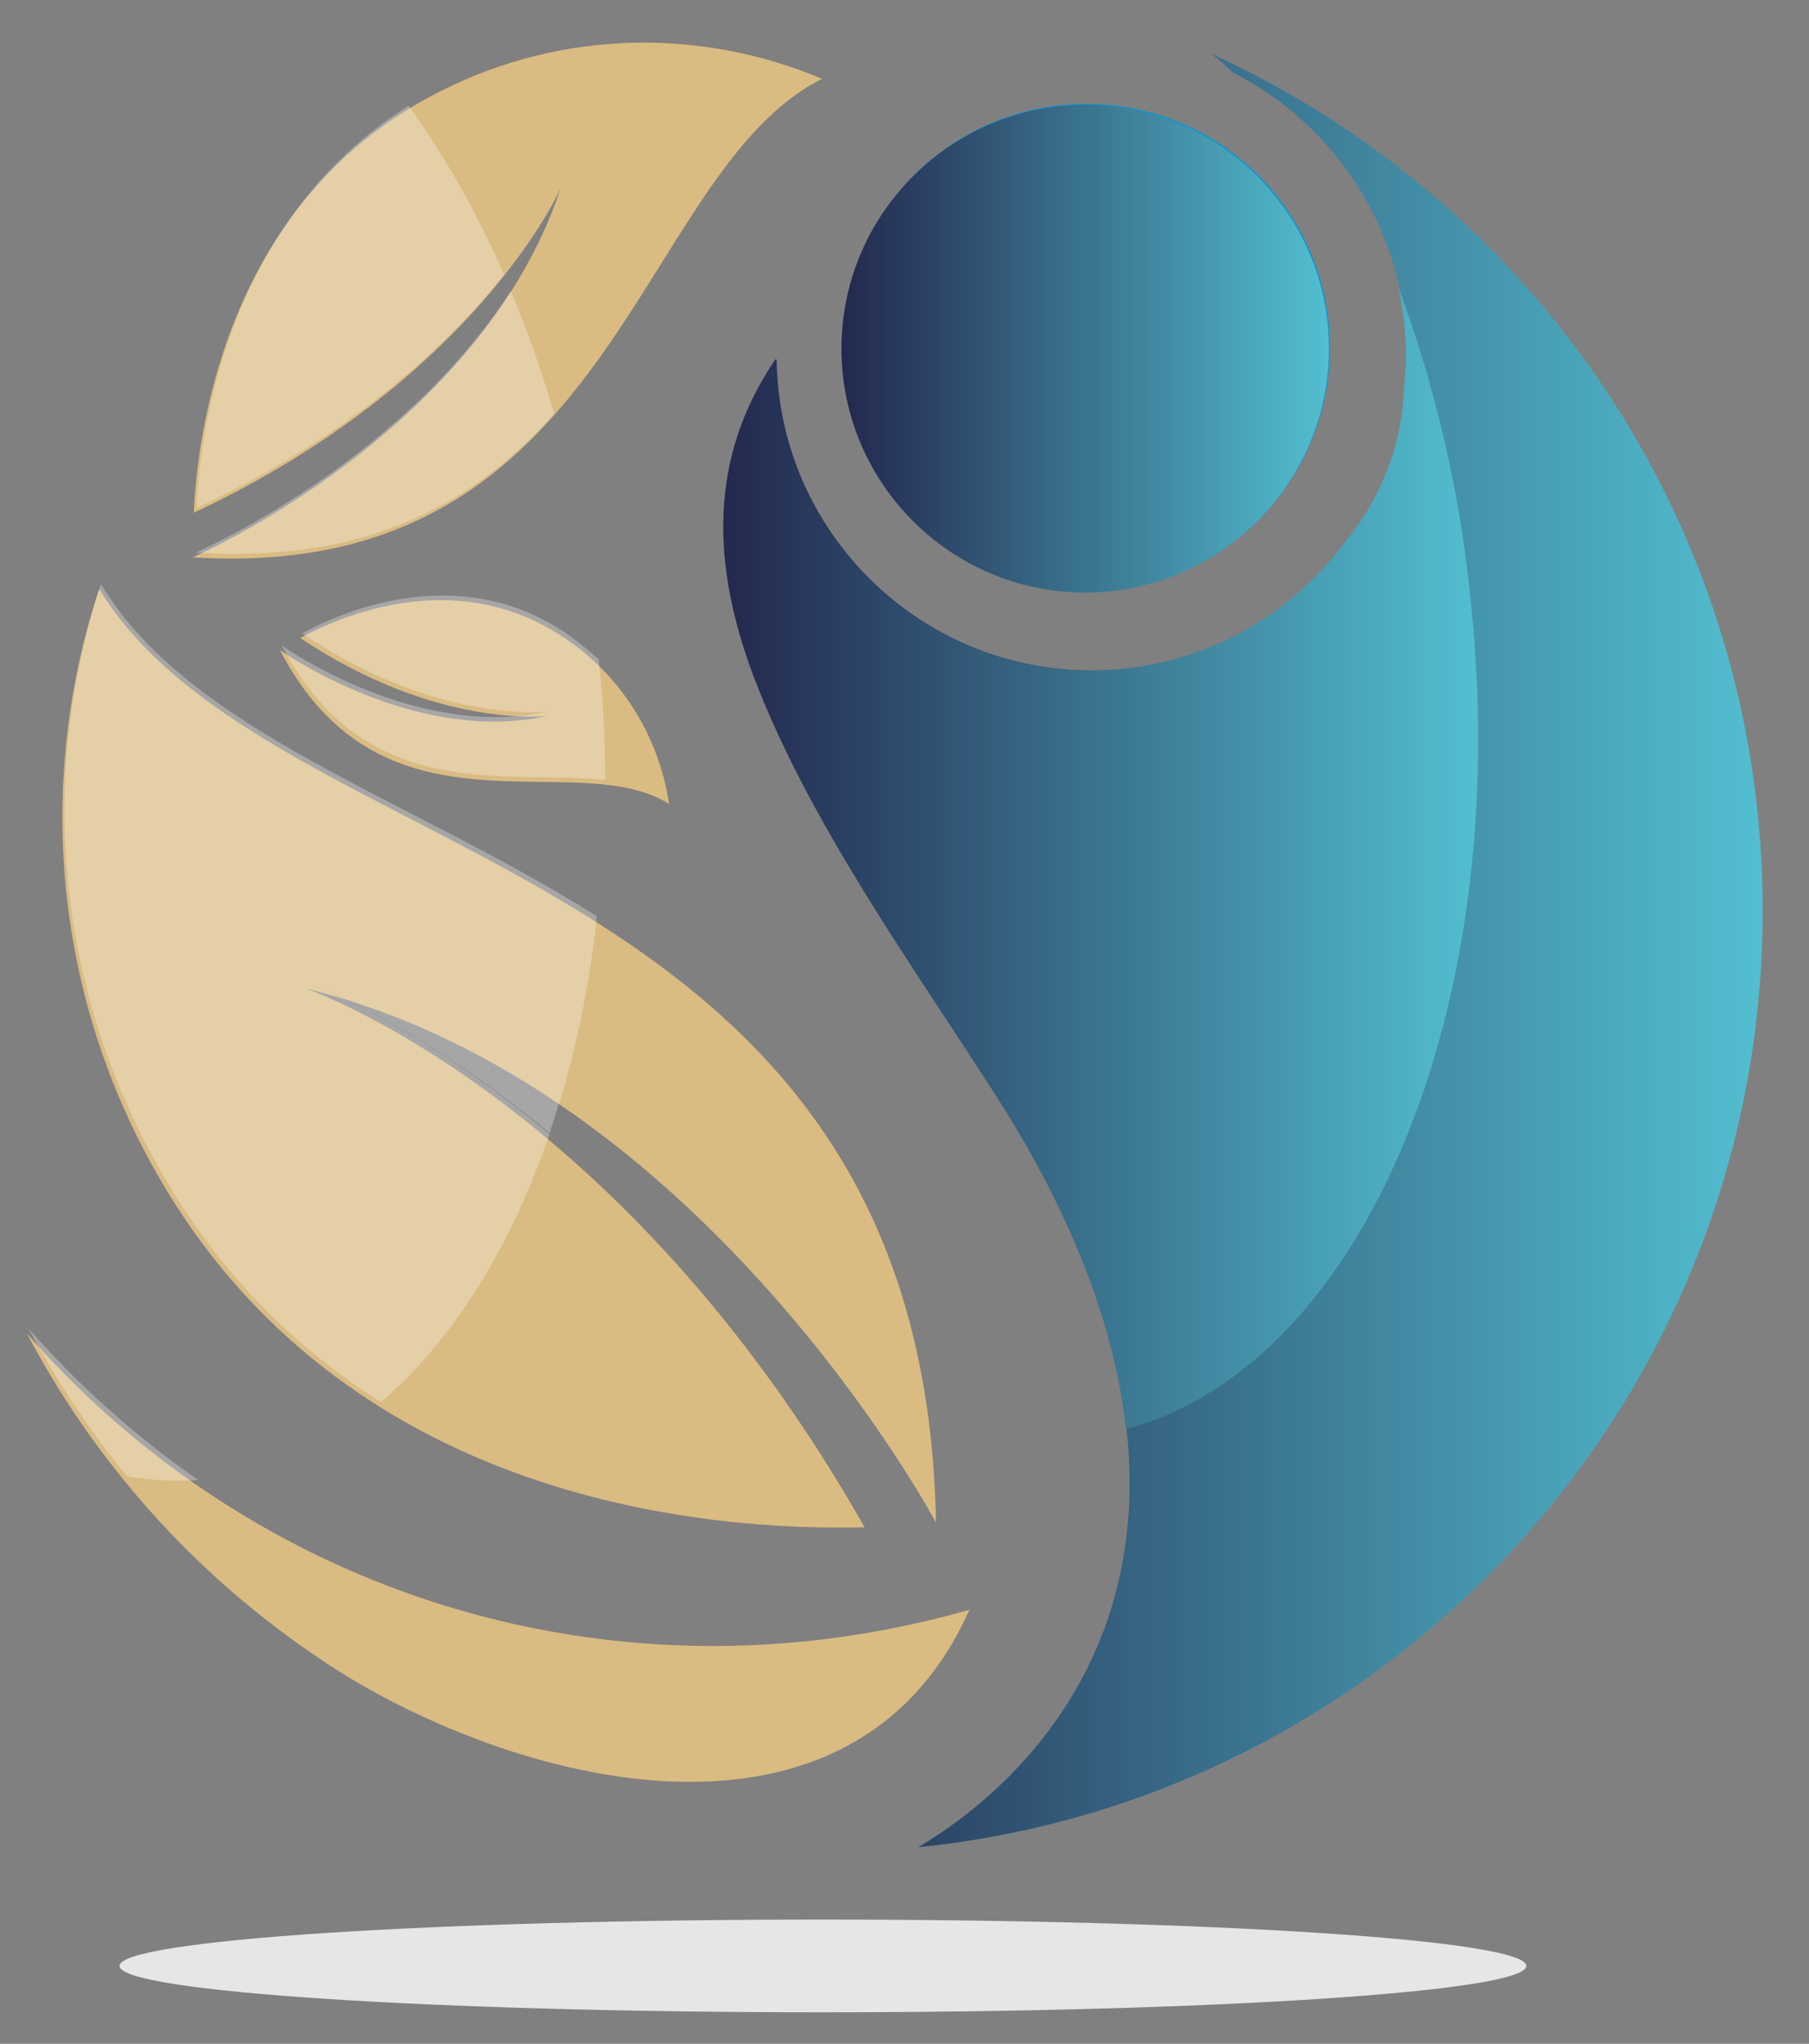
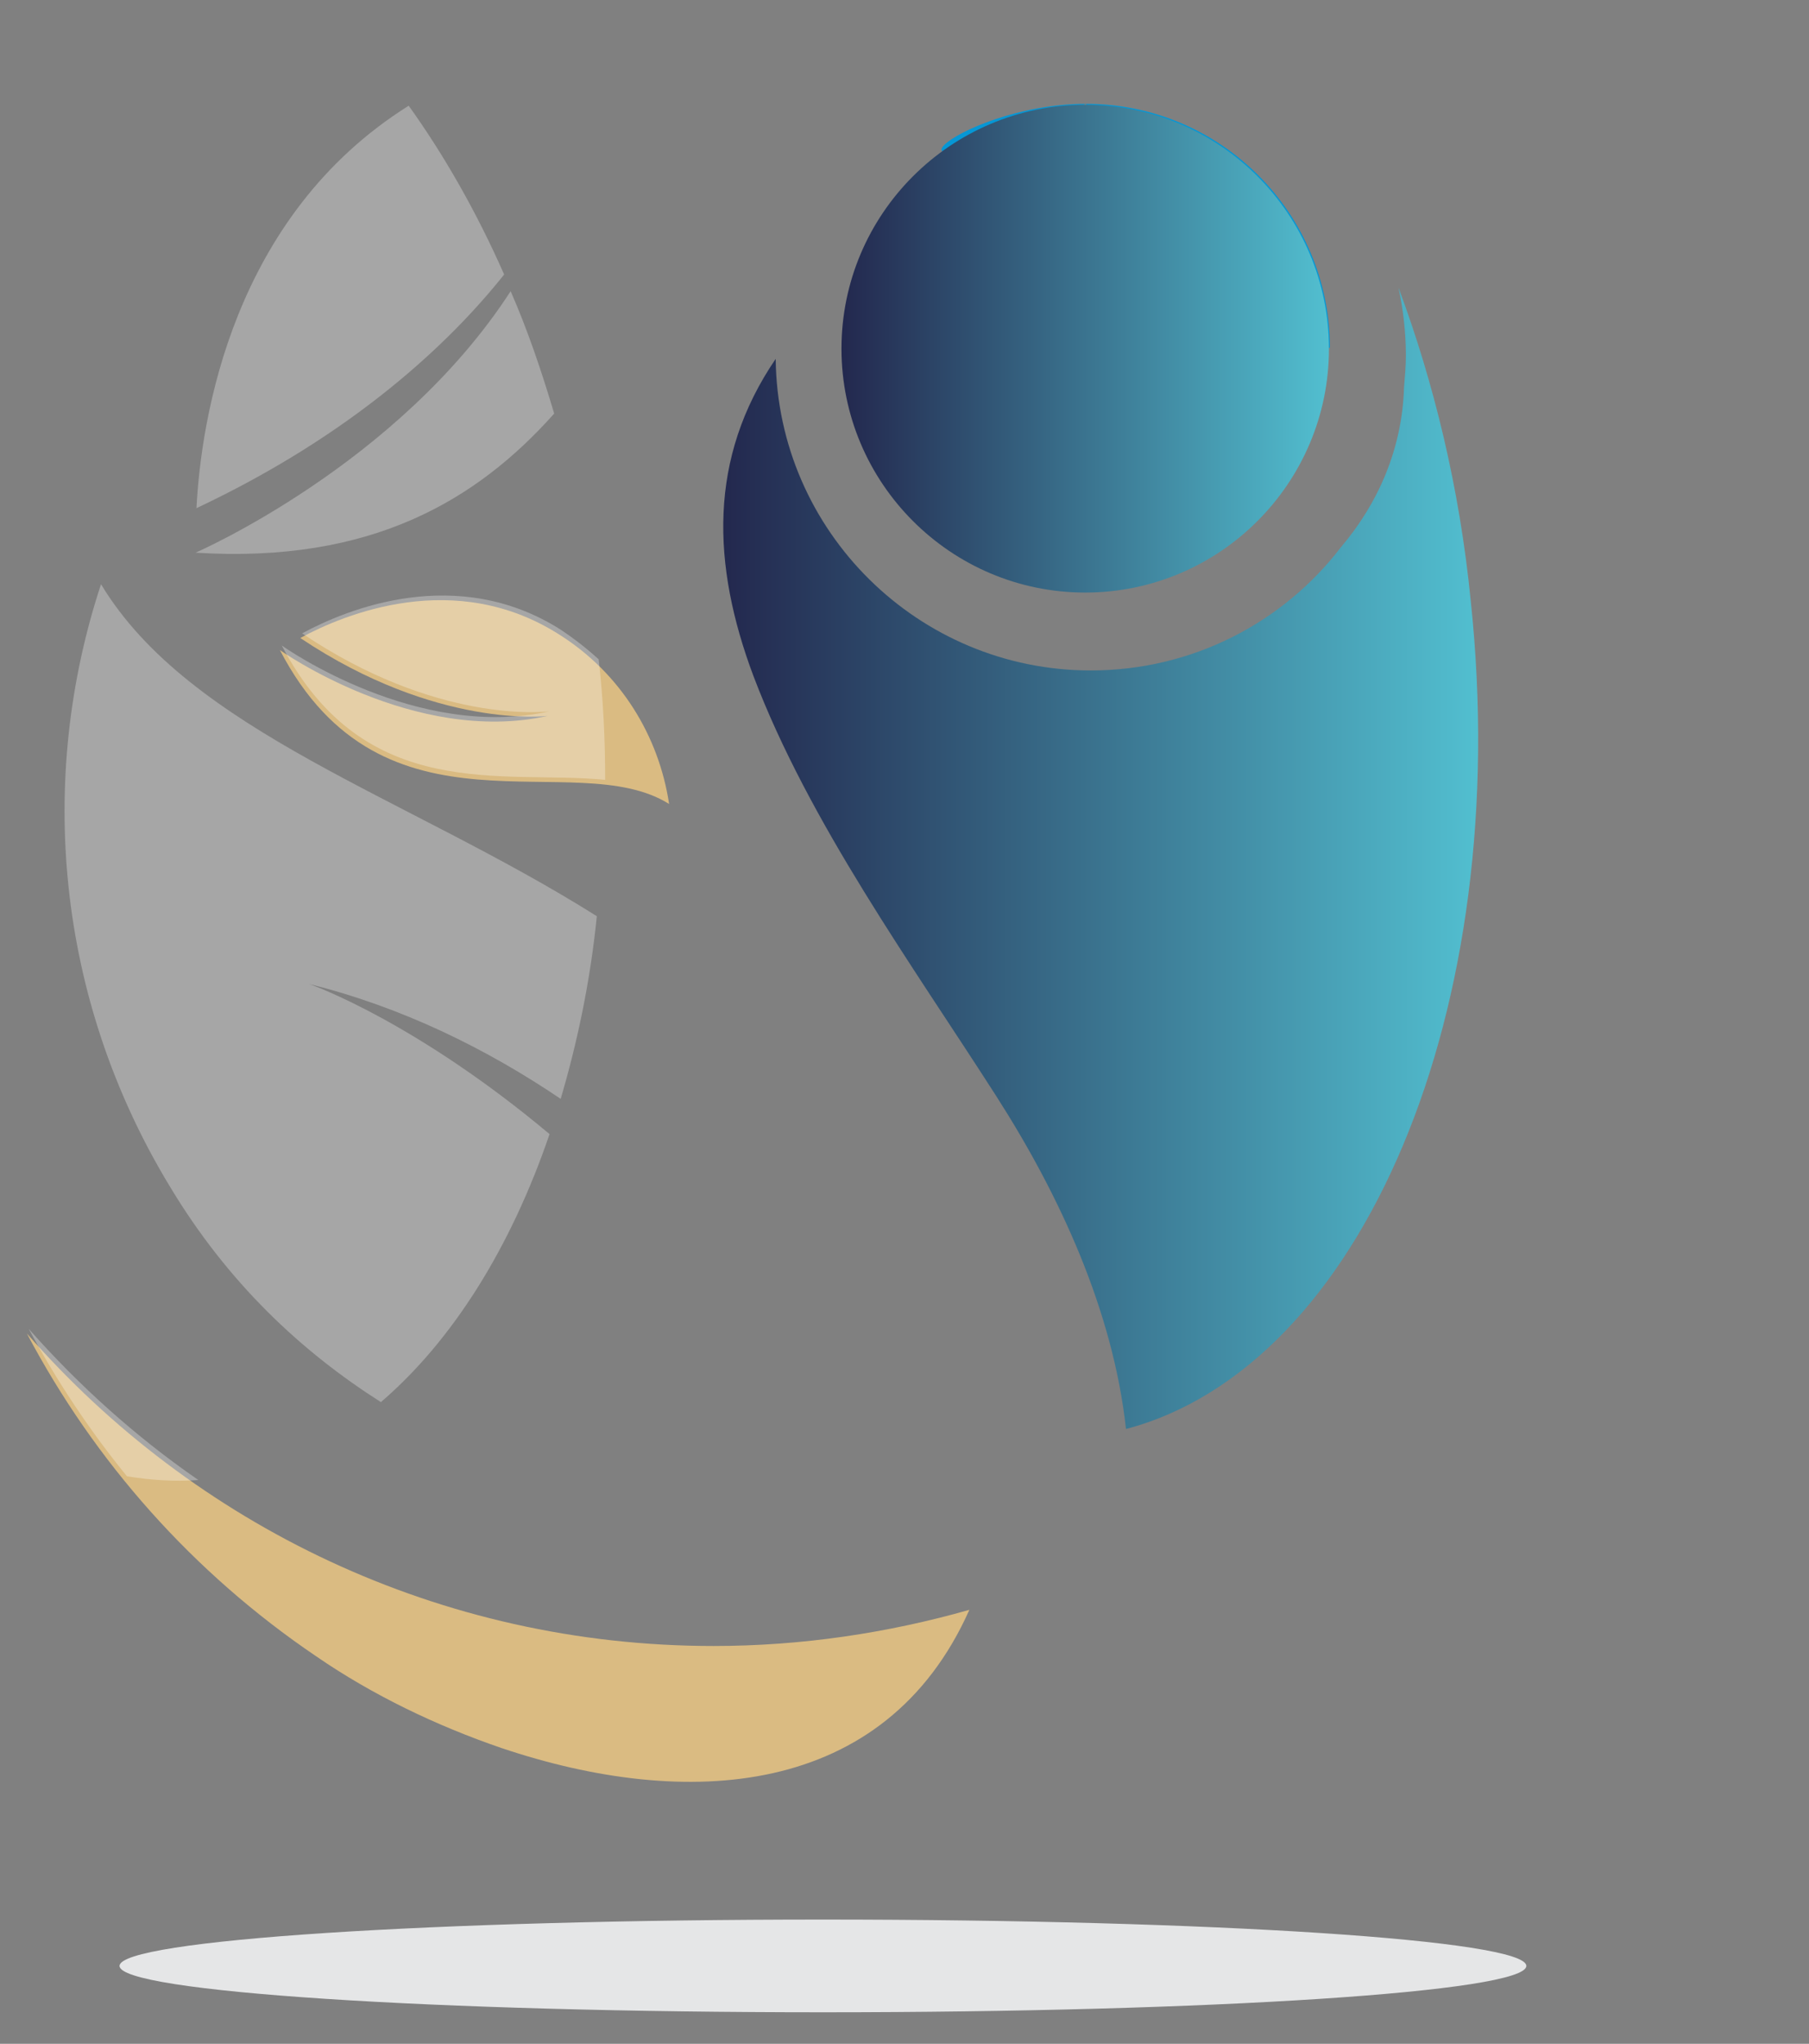
<svg xmlns="http://www.w3.org/2000/svg" version="1.1" id="Réteg_1" x="0px" y="0px" viewBox="0 0 195.2 220.4" style="enable-background:new 0 0 195.2 220.4;" xml:space="preserve">
  <rect x="0" y="0" width="195.2" height="220.4" fill="#808080" stroke="none" />
  <style type="text/css">
	.st0{fill-rule:evenodd;clip-rule:evenodd;fill:url(#SVGID_1_);}
	.st1{fill-rule:evenodd;clip-rule:evenodd;fill:#0697D5;}
	.st2{fill-rule:evenodd;clip-rule:evenodd;fill:#E5E6E7;}
	.st3{fill:#DABB82;}
	.st4{opacity:0.3;}
	.st5{fill:none;}
	.st6{fill:#FFFFFF;}
	.st7{fill:url(#SVGID_00000119811608062631688170000016012399241949700254_);}
	.st8{fill:url(#SVGID_00000138545578375186015940000008410009321065310904_);}
	.st9{fill:url(#SVGID_00000052817470489066923420000015914123973248876167_);}
</style>
  <g>
    <g>
      <linearGradient id="SVGID_1_" gradientUnits="userSpaceOnUse" x1="78.1" y1="102.442" x2="190.254" y2="102.442">
        <stop offset="0" style="stop-color:#23284E" />
        <stop offset="1" style="stop-color:#52BFD0" />
      </linearGradient>
-       <path class="st0" d="M130.7,5.8c35.1,16,59.5,51.3,59.5,92.4c0,52.5-39.9,95.8-91.1,101c9.3-5.6,16.8-14,20.4-24.5    c6.6-19.3-1.5-40.2-11.9-56.5c-9.1-14.2-20.2-29.5-26.2-45.3c-4.5-12-4.9-23.5,2.4-34.2c0.2,18.6,15.4,33.6,34,33.6    c11,0,20.8-5.2,27-13.3c4-4.7,6.6-10.6,6.8-17.2c0.1-1.2,0.2-2.3,0.2-3.5c0-13.3-7.7-24.9-18.8-30.5    C132.3,7.1,131.5,6.4,130.7,5.8" />
-       <path class="st1" d="M117.2,11.2c14.5,0,26.3,11.8,26.3,26.3c0,14.5-11.8,26.3-26.3,26.3c-14.5,0-26.3-11.8-26.3-26.3    C90.9,23,102.7,11.2,117.2,11.2" />
+       <path class="st1" d="M117.2,11.2c14.5,0,26.3,11.8,26.3,26.3c-14.5,0-26.3-11.8-26.3-26.3    C90.9,23,102.7,11.2,117.2,11.2" />
      <path class="st2" d="M88.8,207c-41.9,0-75.9,2.2-75.9,5c0,2.8,34,5,75.9,5c41.9,0,75.9-2.2,75.9-5C164.7,209.2,130.7,207,88.8,207    " />
      <g>
        <g>
          <path class="st3" d="M77,177.5c-29.6,0-56.1-13.1-74.1-33.7c7.3,13.8,17.9,25.8,31.2,34.8c6.1,4.2,13,7.5,20,9.9      c19.9,6.7,41.4,5.5,50.5-14.9C95.8,176.1,86.5,177.5,77,177.5z" />
-           <path class="st3" d="M93.3,164.7C66.9,118.2,33,106.6,33,106.6c42.9,10.5,68,57.6,68,57.6C99.7,91.7,29.4,94.3,10.7,63.5      c-6.9,20.9-5,44.6,7.3,64.9C38.6,162.3,77,165.1,93.3,164.7z" />
-           <path class="st3" d="M20.8,60.1C66.4,63,68.4,18.7,88.7,8.5C75.9,3.1,60.9,3.1,47.6,9.8C25.2,21,21.4,45,20.9,55.3      C51.4,41,60.5,20.3,60.5,20.3C51.7,46.7,20.8,60.1,20.8,60.1z" />
          <path class="st3" d="M30.2,70.1c11.2,21.5,31.8,10.2,42,16.6c-1.1-7.3-5.2-14.1-11.9-18.3c-11.2-7.1-23.1-2.2-27.9,0.4      c14.8,9.9,26.7,8.4,26.7,8.4C44.7,80.4,30.2,70.1,30.2,70.1z" />
        </g>
      </g>
      <g class="st4">
-         <path class="st5" d="M60.7,19.8c-1.4,4.2-3.3,8-5.6,11.5c-0.2-0.6-0.5-1.2-0.8-1.8C58.8,24,60.6,20.1,60.7,19.8z" />
-         <path class="st6" d="M59.3,122.2c0.4-1.2,0.8-2.5,1.2-3.8c-8-5.4-17.2-10-27.3-12.4C33.2,106,44.6,110,59.3,122.2z" />
        <path class="st6" d="M21.4,159.6c-2.6,0.2-5.2,0-7.7-0.4c-4-4.9-7.6-10.3-10.6-15.9C8.5,149.4,14.6,154.9,21.4,159.6z" />
        <path class="st6" d="M60.5,118.5c-8-5.4-17.1-9.9-27.2-12.4c0.7,0.2,11.8,4.3,26,16.2c-4.2,12.3-10.5,22.3-18.2,28.9     c-8.5-5.4-16.5-12.8-22.8-23.3C6,107.6,4,83.9,10.9,63c9.6,15.9,33,22.9,53.5,35.8C63.7,105.8,62.3,112.4,60.5,118.5z" />
        <path class="st6" d="M59.8,44.6c-8.3,9.3-19.7,16.2-38.7,15c0,0,21.9-9.5,34-28.2C56.9,35.5,58.4,39.9,59.8,44.6z" />
        <path class="st6" d="M54.4,29.6c-5.8,7.3-16.2,17.2-33.2,25.2c0.5-9.7,3.9-31.5,22.9-43.4C47.9,16.7,51.4,22.8,54.4,29.6z" />
        <path class="st6" d="M65.3,84.1C54.4,83,39.4,86.8,30.4,69.6c0.4,0.3,14.7,10.3,28.9,7.1c-0.7,0.1-12.3,1.3-26.7-8.4     c4.8-2.6,16.7-7.5,27.9-0.4c1.5,1,2.9,2.1,4.1,3.2C65.1,75.5,65.3,79.8,65.3,84.1z" />
      </g>
      <g>
        <linearGradient id="SVGID_00000127033791704470048880000004453569785997009039_" gradientUnits="userSpaceOnUse" x1="151.044" y1="30.968" x2="151.044" y2="30.968">
          <stop offset="0" style="stop-color:#23284E" />
          <stop offset="1" style="stop-color:#52BFD0" />
        </linearGradient>
        <path style="fill:url(#SVGID_00000127033791704470048880000004453569785997009039_);" d="M151,31" />
        <linearGradient id="SVGID_00000177461845760500233410000000090858320057273753_" gradientUnits="userSpaceOnUse" x1="78.03" y1="92.552" x2="159.6" y2="92.552">
          <stop offset="0" style="stop-color:#23284E" />
          <stop offset="1" style="stop-color:#52BFD0" />
        </linearGradient>
        <path style="fill:url(#SVGID_00000177461845760500233410000000090858320057273753_);" d="M121.5,154.1     c-1.4-12.8-7.2-25.3-14-35.9C98.4,104,87.3,88.7,81.3,72.9c-4.5-12-4.9-23.5,2.4-34.2c0.2,18.6,15.4,33.6,34,33.6     c11,0,20.8-5.2,27-13.3c4-4.7,6.6-10.6,6.8-17.2c0.1-1.2,0.2-2.3,0.2-3.5c0-2.5-0.3-5-0.8-7.3c3.8,10.2,6.6,21.6,7.8,33.8     C163.4,109,146.9,147.4,121.5,154.1z" />
        <linearGradient id="SVGID_00000170237664291855712350000014521081782746496675_" gradientUnits="userSpaceOnUse" x1="90.819" y1="37.597" x2="143.415" y2="37.597">
          <stop offset="0" style="stop-color:#23284E" />
          <stop offset="1" style="stop-color:#52BFD0" />
        </linearGradient>
        <path style="fill:url(#SVGID_00000170237664291855712350000014521081782746496675_);" d="M143.4,37.6c0,14.5-11.8,26.3-26.3,26.3     c-14.5,0-26.3-11.8-26.3-26.3c0-14.5,11.8-26.3,26.3-26.3C131.6,11.3,143.4,23.1,143.4,37.6z" />
      </g>
    </g>
  </g>
</svg>